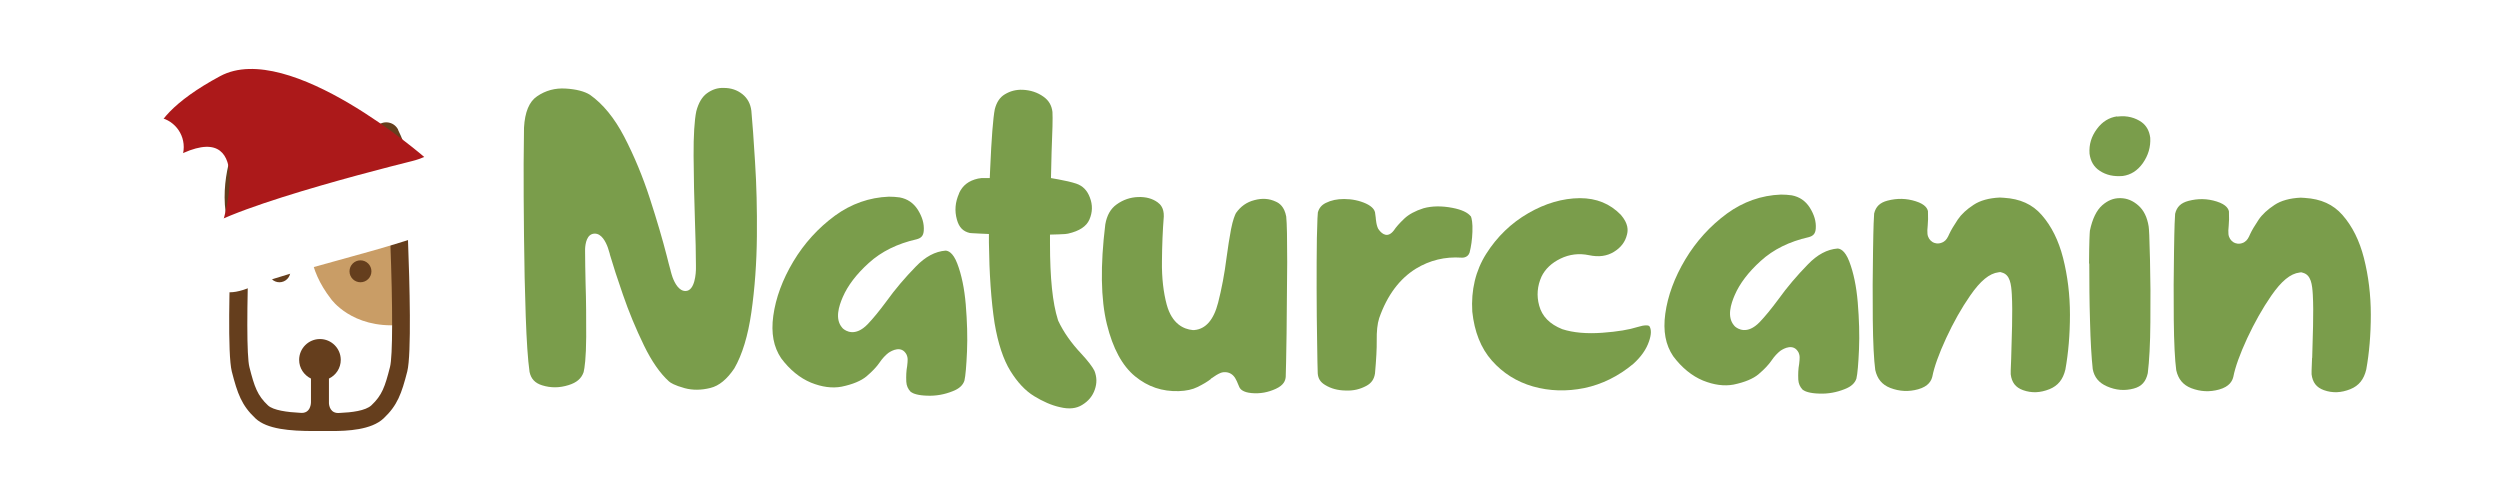
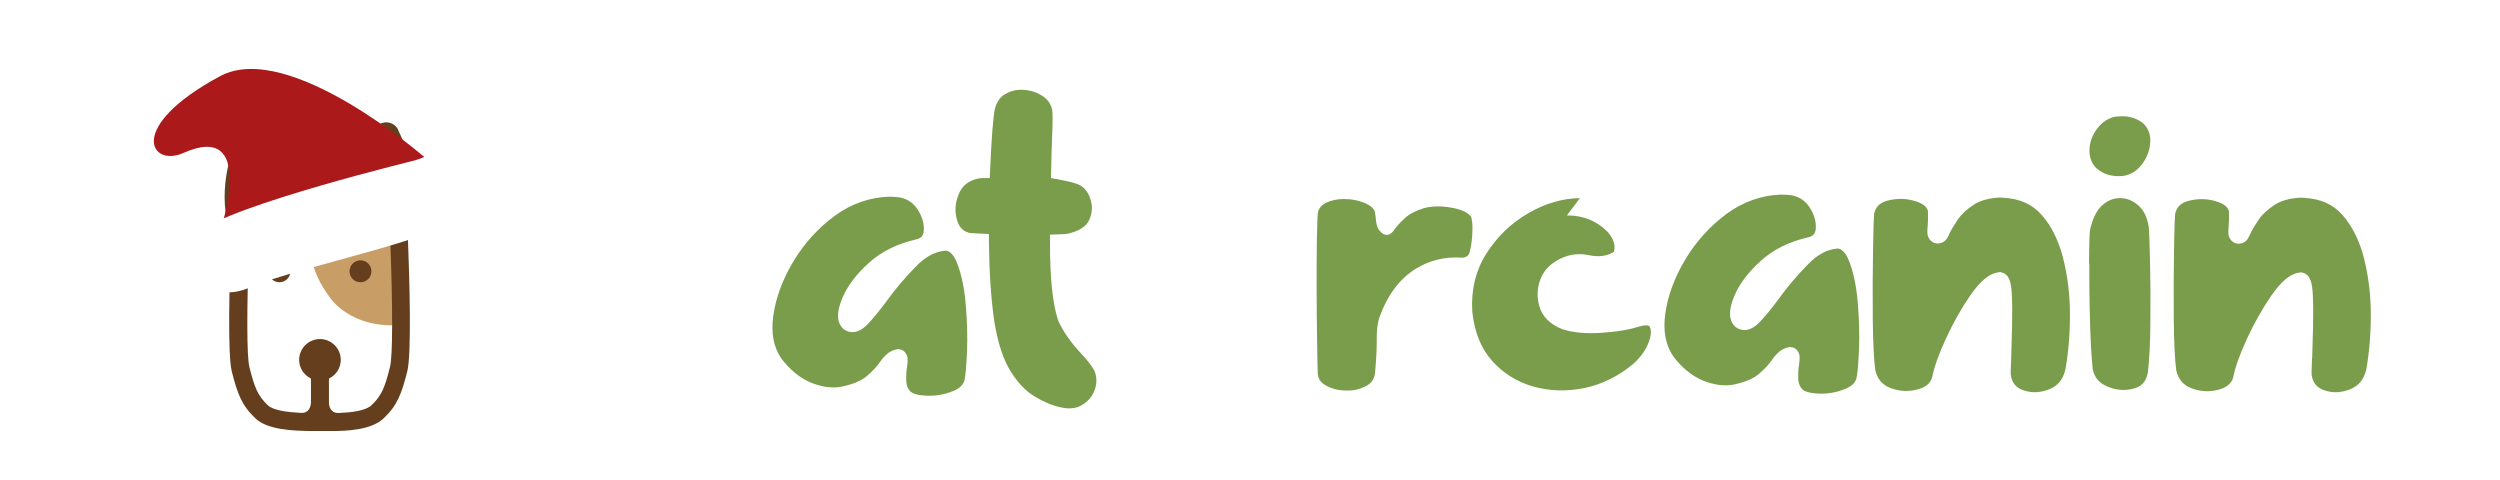
<svg xmlns="http://www.w3.org/2000/svg" id="Capa_1" data-name="Capa 1" viewBox="0 0 203 39">
  <defs>
    <style> .cls-1 { filter: url(#drop-shadow-2); } .cls-2 { fill: #7a9d4b; } .cls-2, .cls-3, .cls-4, .cls-5, .cls-6 { stroke-width: 0px; } .cls-3 { fill: #653e1d; } .cls-4 { fill: #c99d66; } .cls-5 { fill: #ac191a; } .cls-6 { fill: #fff; } </style>
    <filter id="drop-shadow-2" filterUnits="userSpaceOnUse">
      <feOffset dx="1" dy="2" />
      <feGaussianBlur result="blur" stdDeviation="2" />
      <feFlood flood-color="#000" flood-opacity=".7" />
      <feComposite in2="blur" operator="in" />
      <feComposite in="SourceGraphic" />
    </filter>
  </defs>
  <path class="cls-2" d="M77.88,15.7c-.32.72-.38,1.41-.18,2.13.17.62.49.96,1.05,1.09h0s.18.02.86.05l.69.03v.69c.03,2.52.18,4.73.46,6.55.28,1.65.71,2.96,1.29,3.89.57.92,1.21,1.6,1.91,2.03.72.44,1.42.75,2.1.9.74.18,1.33.12,1.81-.18.51-.31.85-.72,1.03-1.25.18-.52.17-1.01-.03-1.52-.16-.32-.53-.81-1.07-1.39-.82-.87-1.45-1.77-1.87-2.67l-.03-.09c-.43-1.35-.64-3.38-.64-6.2v-.71l.71-.02c.47-.01.68-.04.76-.06.92-.21,1.49-.59,1.73-1.14.26-.6.27-1.19.04-1.79-.22-.59-.58-.95-1.11-1.13-.4-.13-.88-.24-1.43-.34l-.62-.11.05-2.11c.07-1.67.1-2.76.07-3.26-.06-.52-.29-.93-.73-1.24-.49-.35-1.05-.53-1.69-.56-.54-.02-1,.1-1.45.37-.4.24-.66.63-.81,1.2-.14.7-.27,2.36-.38,4.9l-.03.7h-.67c-.09.02-.18.03-.28.04-.76.17-1.25.55-1.54,1.18Z" />
-   <path class="cls-2" d="M98.31,30.76c.35-.25.6-.4.83-.49l.11-.03c.07-.02.15-.02.22-.02.34,0,.64.17.83.49.06.1.16.28.34.74.07.14.28.41,1,.47.69.06,1.33-.06,1.96-.35.65-.3.77-.67.8-.96.02-.43.04-1.63.07-3.53.02-1.9.04-3.83.05-5.77,0-1.91-.02-3.16-.08-3.73-.15-.8-.55-1.08-.85-1.21-.53-.25-1.1-.29-1.73-.12-.63.16-1.12.51-1.5,1.05-.08.15-.25.54-.4,1.31-.13.69-.25,1.46-.36,2.28-.17,1.36-.41,2.6-.69,3.69-.36,1.4-1.01,2.14-1.93,2.22h-.07s-.07,0-.07,0c-.72-.07-1.67-.49-2.1-2.05-.27-1-.41-2.19-.39-3.53.01-1.28.06-2.51.15-3.64.02-.69-.28-.99-.5-1.15-.43-.31-.95-.45-1.57-.43-.65.02-1.23.22-1.76.6-.49.35-.79.88-.92,1.62-.41,3.34-.37,6.08.13,8.11.48,1.96,1.25,3.38,2.29,4.23,1.04.85,2.2,1.24,3.55,1.2.6-.02,1.11-.13,1.51-.33.45-.22.82-.44,1.1-.66Z" />
-   <path class="cls-2" d="M128.29,16.09c-1.4.01-2.81.42-4.19,1.22-1.39.8-2.54,1.91-3.42,3.3-.86,1.36-1.24,2.94-1.13,4.7.17,1.62.7,2.97,1.59,3.97.9,1.02,2.02,1.72,3.34,2.1,1.34.38,2.74.42,4.17.13,1.43-.3,2.77-.96,3.98-1.97.62-.56,1.05-1.17,1.27-1.82.19-.55.2-.95.04-1.22-.06-.1-.39-.13-.96.05-.69.22-1.63.38-2.87.47-1.26.09-2.35,0-3.25-.29-1.03-.41-1.65-1.05-1.88-1.92-.22-.8-.15-1.59.19-2.35.3-.62.82-1.11,1.54-1.46.72-.35,1.5-.45,2.31-.28.8.17,1.46.08,2.03-.27s.92-.81,1.06-1.4c.09-.34.13-.88-.5-1.61-.88-.9-1.97-1.35-3.32-1.35Z" />
+   <path class="cls-2" d="M128.29,16.09c-1.4.01-2.81.42-4.19,1.22-1.39.8-2.54,1.91-3.42,3.3-.86,1.36-1.24,2.94-1.13,4.7.17,1.62.7,2.97,1.59,3.97.9,1.02,2.02,1.72,3.34,2.1,1.34.38,2.74.42,4.17.13,1.43-.3,2.77-.96,3.98-1.97.62-.56,1.05-1.17,1.27-1.82.19-.55.2-.95.04-1.22-.06-.1-.39-.13-.96.05-.69.22-1.63.38-2.87.47-1.26.09-2.35,0-3.25-.29-1.03-.41-1.65-1.05-1.88-1.92-.22-.8-.15-1.59.19-2.35.3-.62.82-1.11,1.54-1.46.72-.35,1.5-.45,2.31-.28.8.17,1.46.08,2.03-.27c.09-.34.13-.88-.5-1.61-.88-.9-1.97-1.35-3.32-1.35Z" />
  <path class="cls-2" d="M163.31,29.06c-.05.99-.04,1.25-.04,1.33.08.66.39,1.07,1,1.29.7.25,1.4.22,2.15-.08.69-.28,1.1-.79,1.29-1.6.24-1.33.37-2.84.37-4.45s-.19-3.15-.56-4.61c-.36-1.41-.94-2.58-1.74-3.49-.75-.86-1.75-1.31-3.06-1.39-.13-.01-.23-.02-.33-.02-.89.04-1.6.24-2.13.59-.57.37-1,.77-1.29,1.2-.32.48-.55.87-.68,1.15-.14.32-.25.51-.45.64l-.11.06c-.37.17-.66.06-.8-.02-.23-.14-.39-.38-.42-.67-.02-.17-.01-.39.02-.68.03-.3.04-.69.02-1.16-.04-.18-.17-.55-1-.81-.76-.24-1.51-.25-2.28-.05-.62.16-.96.49-1.09,1.05-.02.23-.06.93-.09,3.07-.03,1.74-.04,3.6-.02,5.54.02,1.89.09,3.27.2,4.09.16.72.55,1.2,1.22,1.46.76.29,1.5.32,2.26.11.86-.24,1.08-.71,1.16-1.05.15-.77.52-1.81,1.12-3.11.59-1.27,1.24-2.43,1.95-3.45.83-1.2,1.56-1.8,2.3-1.89l.14-.02.14.04c.66.18.75.94.8,1.78.04.73.04,1.58.02,2.54-.02.95-.05,1.81-.07,2.59Z" />
  <path class="cls-2" d="M169.65,21.39c0,1.49.01,3.08.06,4.71.04,1.64.12,2.94.22,3.87.12.65.49,1.11,1.15,1.4.73.32,1.44.38,2.18.18.64-.17.99-.56,1.14-1.25.12-.96.2-2.38.21-4.15.02-1.77.01-3.46-.03-5.04-.04-1.91-.08-2.54-.11-2.73-.12-.74-.39-1.3-.83-1.69-.44-.39-.91-.59-1.45-.6-.02,0-.05,0-.07,0-.51,0-.97.19-1.41.57-.47.41-.81,1.11-1.01,2.07-.02.19-.06.87-.07,2.68Z" />
  <path class="cls-2" d="M187.74,29.06c-.05.99-.04,1.25-.04,1.33.08.66.39,1.07,1,1.29.7.25,1.4.22,2.15-.08.69-.28,1.1-.79,1.29-1.6.24-1.32.37-2.83.37-4.44s-.19-3.15-.56-4.61c-.36-1.41-.94-2.58-1.74-3.49-.75-.86-1.75-1.31-3.06-1.39-.13-.01-.23-.02-.33-.02-.89.04-1.6.24-2.13.59-.56.37-1,.77-1.29,1.2-.32.48-.55.87-.68,1.15-.14.33-.25.52-.45.65l-.1.06c-.37.17-.66.06-.8-.02-.23-.14-.39-.38-.42-.67-.02-.17-.01-.39.02-.68.03-.3.04-.69.02-1.16-.04-.18-.17-.55-1-.81-.76-.24-1.51-.25-2.28-.05-.62.16-.96.49-1.09,1.05-.02.23-.06.93-.09,3.07-.03,1.74-.04,3.6-.02,5.54.02,1.89.09,3.27.2,4.09.16.72.55,1.2,1.22,1.46.76.29,1.5.32,2.26.11.86-.24,1.08-.71,1.16-1.05.15-.77.52-1.81,1.12-3.11.59-1.26,1.24-2.42,1.95-3.45.83-1.2,1.56-1.8,2.3-1.89l.14-.02.14.04c.66.18.75.94.8,1.78.04.73.04,1.58.02,2.54-.02.95-.05,1.81-.07,2.59Z" />
  <path class="cls-2" d="M171.9,9.45c-.63.09-1.19.42-1.63,1.02-.46.62-.65,1.27-.6,2.01.08.61.35,1.08.83,1.39.53.35,1.13.48,1.87.42.65-.09,1.19-.43,1.62-1.03.45-.64.65-1.32.61-2.07-.07-.55-.3-.98-.7-1.27-.51-.36-1.17-.55-1.92-.46h-.08Z" />
  <path class="cls-2" d="M78.42,24.73c-.11-1.3-.34-2.42-.69-3.33-.36-.94-.77-1.04-.95-1.05-.85.07-1.64.49-2.41,1.29-.88.9-1.69,1.85-2.4,2.84-.57.77-1.08,1.39-1.51,1.84-1.02,1.06-1.79.55-2.01.36l-.08-.09c-.59-.7-.25-1.74.06-2.46.4-.93,1.11-1.87,2.12-2.78,1.02-.93,2.33-1.57,3.88-1.92.38-.1.55-.29.58-.7.04-.57-.12-1.12-.49-1.71-.35-.54-.83-.87-1.46-.99-.28-.04-.59-.06-.88-.06-1.59.06-3.06.58-4.38,1.54-1.36,1-2.5,2.25-3.38,3.72-.88,1.47-1.43,2.96-1.63,4.42-.19,1.4.02,2.52.64,3.44.7.94,1.53,1.61,2.42,1.98.89.36,1.72.47,2.48.33.92-.19,1.6-.48,2.03-.84.47-.4.83-.78,1.06-1.12.23-.34.47-.59.71-.78.29-.2,1.09-.64,1.49.15.04.1.08.22.08.38,0,.13-.01.31-.04.54-.07.38-.09.79-.07,1.26.02.33.13.59.36.83.19.14.58.29,1.34.31.72.03,1.41-.1,2.06-.36.53-.2.84-.49.96-.86.09-.39.16-1.21.21-2.37.05-1.18.01-2.45-.1-3.79Z" />
  <path class="cls-2" d="M150.85,24.56c-.11-1.3-.34-2.42-.69-3.33-.36-.94-.77-1.04-.95-1.05-.85.07-1.64.49-2.41,1.29-.88.9-1.69,1.85-2.4,2.84-.57.77-1.08,1.39-1.51,1.84-1.02,1.06-1.79.55-2.01.36l-.08-.09c-.59-.7-.25-1.74.06-2.46.4-.93,1.11-1.87,2.12-2.78,1.02-.93,2.33-1.57,3.88-1.92.38-.1.55-.29.58-.7.04-.57-.12-1.12-.49-1.71-.35-.54-.83-.87-1.46-.99-.28-.04-.59-.06-.88-.06-1.59.06-3.06.58-4.38,1.54-1.36,1-2.5,2.25-3.38,3.72-.88,1.47-1.43,2.96-1.63,4.42-.19,1.4.02,2.52.64,3.44.7.94,1.53,1.61,2.42,1.98.89.36,1.72.47,2.48.33.92-.19,1.6-.48,2.03-.84.47-.4.83-.78,1.06-1.12.23-.34.47-.59.71-.78.29-.2,1.09-.64,1.49.15.04.1.08.22.08.38,0,.13-.01.31-.04.54-.07.38-.09.79-.07,1.26.02.33.13.59.36.83.19.14.58.29,1.34.31.72.03,1.41-.1,2.06-.36.53-.2.84-.49.96-.86.09-.39.16-1.21.21-2.37.05-1.18.01-2.45-.1-3.79Z" />
-   <path class="cls-2" d="M61.31,13.16c-.11-1.81-.21-3.21-.3-4.17-.07-.56-.31-1.01-.72-1.34-.44-.35-.94-.51-1.52-.51h-.01c-.49-.02-.93.13-1.35.43-.4.29-.69.78-.87,1.46-.15.72-.23,1.96-.22,3.64.01,1.74.05,3.52.11,5.28.05,1.44.08,2.64.08,3.6,0,.09,0,.17,0,.26,0,.29-.06,1.82-.85,1.82-.53,0-.87-.63-1.05-1.12-.05-.16-.11-.33-.16-.54,0,0,0-.02,0-.02h0c-.09-.31-.19-.69-.3-1.14-.34-1.33-.8-2.9-1.38-4.69-.57-1.76-1.27-3.45-2.09-5.03-.79-1.51-1.72-2.65-2.77-3.39-.44-.28-1.12-.46-1.99-.51-.84-.05-1.61.15-2.31.63-.64.43-.99,1.28-1.06,2.54-.01.26-.02,1.24-.03,2.91,0,1.68,0,3.66.03,5.94.02,2.26.07,4.44.14,6.47.07,2.01.17,3.53.31,4.52.12.56.44.91,1.03,1.09.71.22,1.41.21,2.14-.02.65-.2,1.04-.53,1.22-1.05.08-.32.2-1.14.21-2.86,0-1.45,0-2.91-.05-4.34-.02-1.05-.04-1.91-.04-2.59,0-.08,0-.15,0-.22.02-.41.13-1.24.79-1.24.54,0,.88.64,1.06,1.14.03.09.06.18.09.29.02.07.05.16.07.23,0,0,0,.03,0,.03h0c.26.88.61,1.97,1.06,3.26.48,1.4,1.06,2.79,1.71,4.13.62,1.28,1.31,2.27,2.03,2.92.12.11.44.32,1.28.55.63.17,1.34.17,2.09-.02.7-.17,1.35-.71,1.94-1.59.64-1.11,1.11-2.65,1.38-4.54.28-1.95.43-4.03.45-6.19.02-2.18-.03-4.2-.15-6.02Z" />
  <path class="cls-2" d="M119.42,17.56c-.23-.3-.74-.54-1.47-.68-.87-.17-1.67-.16-2.36.03-.67.21-1.2.5-1.56.84-.4.38-.68.7-.85.96-.49.64-.94.3-1.19-.02-.24-.25-.28-1.01-.28-1.01l-.06-.45c-.04-.15-.17-.44-.73-.7-.53-.24-1.13-.37-1.78-.37-.57,0-1.05.1-1.49.32-.34.17-.54.41-.64.77-.01.08-.05.53-.08,2.08-.02,1.21-.02,2.6-.02,4.15,0,1.55.02,2.98.04,4.27.02,1.29.03,2.15.05,2.57.03.41.21.71.6.94.47.29,1.02.44,1.66.45.65.03,1.19-.11,1.69-.38.41-.22.63-.54.7-1.01.1-1.12.15-2.04.14-2.66-.01-.76.05-1.36.2-1.83.65-1.86,1.66-3.2,2.99-4.02,1.12-.68,2.35-.98,3.69-.89,0,0,0,0,0,0,0,0,.5.06.66-.41.13-.51.21-1.08.23-1.69.03-.72-.06-1.08-.12-1.25Z" />
  <g>
    <path class="cls-6" d="M31.58,11.05c-.1-.19-.35-.26-.52-.12-2.52,1.98-2.19,4.42-2.19,4.42h-5.84s.33-2.44-2.19-4.42c-.17-.13-.42-.07-.52.12-.48.96-1.65,3.72-1.08,6.69h0c.26.59.38,1.23.36,1.88-.09,2.47-.3,8.9.04,10.23.42,1.66.71,2.49,1.69,3.41.99.92,3.89.81,4.84.81s3.42.12,4.4-.81c.99-.92,1.27-1.75,1.69-3.41.34-1.33.13-7.76.04-10.23-.02-.65.1-1.29.36-1.88h0c.57-2.97-.6-5.73-1.08-6.69Z" />
    <g>
      <path class="cls-4" d="M26.88,15.22s-3.85,4.09,0,9.06c0,0,1.68,2.41,5.57,2.11v-8.37s-.55-2.26-3.18-2.63l-2.38-.17Z" />
      <path class="cls-3" d="M32.33,10.53c-.15-.29-.41-.5-.73-.57-.32-.07-.64,0-.9.2-1.95,1.53-2.41,3.31-2.5,4.34h-4.5c-.09-1.02-.56-2.81-2.5-4.34-.25-.2-.58-.27-.9-.2-.32.07-.59.28-.73.57-.56,1.12-1.78,4.06-1.16,7.27.01.05.03.11.05.16.22.5.32,1.04.3,1.58-.13,3.37-.29,9.23.06,10.62.46,1.8.8,2.76,1.93,3.82.93.87,2.79,1.02,4.73,1.02.13,0,.26,0,.4,0h.29s.29,0,.29,0c.14,0,.3,0,.47,0,1.29,0,3.22-.09,4.21-1.02,1.13-1.06,1.47-2.02,1.93-3.82.35-1.39.19-7.25.06-10.61-.02-.54.08-1.09.3-1.58.02-.05.04-.1.05-.16.62-3.21-.61-6.15-1.16-7.27ZM32.08,17.44c-.29.68-.42,1.42-.39,2.15.21,5.43.2,9.34-.02,10.2-.41,1.62-.65,2.31-1.51,3.12-.48.45-1.62.58-2.57.62-.77.08-.87-.59-.88-.79v-2c.57-.27.96-.85.96-1.52,0-.93-.76-1.69-1.69-1.69s-1.69.76-1.69,1.69c0,.67.39,1.24.96,1.52v1.93h0s.01.96-.89.85h0c-1.02-.05-2.17-.2-2.6-.6-.86-.81-1.1-1.5-1.51-3.12-.22-.86-.22-4.76-.02-10.2.03-.73-.11-1.48-.39-2.15-.44-2.4.32-4.65.84-5.83,1.78,1.63,1.6,3.43,1.59,3.51-.03.21.04.42.17.58.14.16.34.25.55.25h5.94c.21,0,.41-.09.55-.25.14-.16.2-.37.17-.58,0-.02-.22-1.85,1.59-3.51.52,1.18,1.28,3.43.84,5.83Z" />
      <circle class="cls-3" cx="22.69" cy="22.03" r=".89" />
      <circle class="cls-3" cx="29.27" cy="22.03" r=".89" />
    </g>
  </g>
  <g class="cls-1">
    <path class="cls-5" d="M17.01,16.36l16.55-5.52S22.49,1.17,16.88,4.18c-7.71,4.14-5.64,7.43-2.99,6.24,5.89-2.62,3.11,5.93,3.11,5.93Z" />
    <path class="cls-6" d="M33.57,10.7c-.36.15-.73.29-1.11.38-3.53.88-18.66,4.76-17.64,6.53,1.15,2,.76,5.33,4.6,3.68,3.84-1.66,16.98-4.22,16.95-6.02-.02-1.7-.7-5.44-2.8-4.56Z" />
-     <circle class="cls-6" cx="11.47" cy="9.94" r="2.45" />
  </g>
</svg>